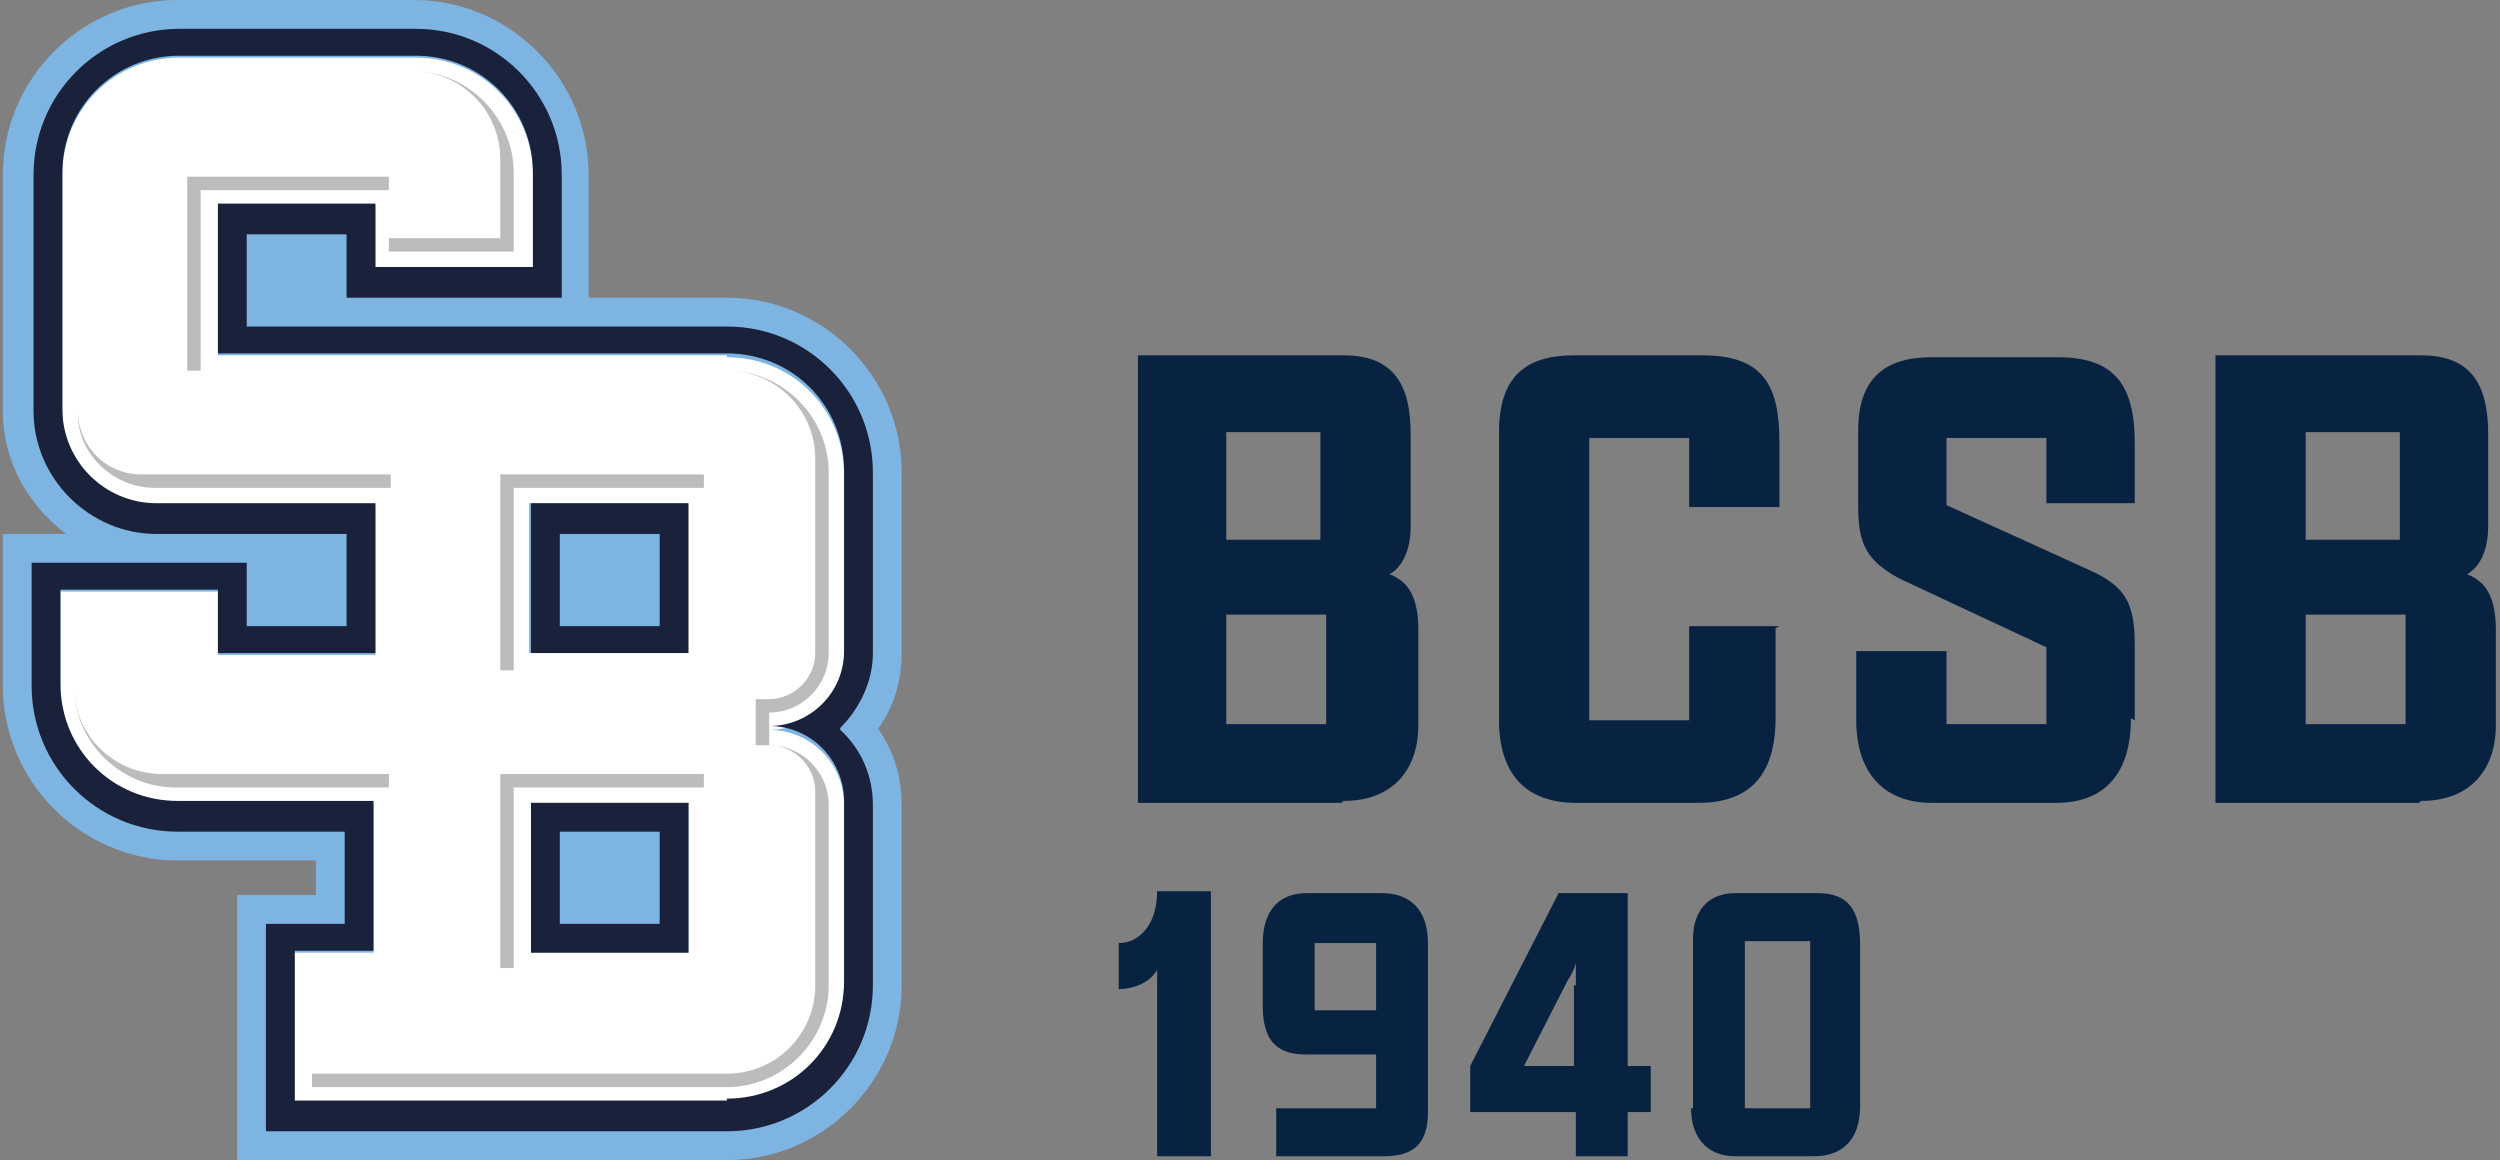
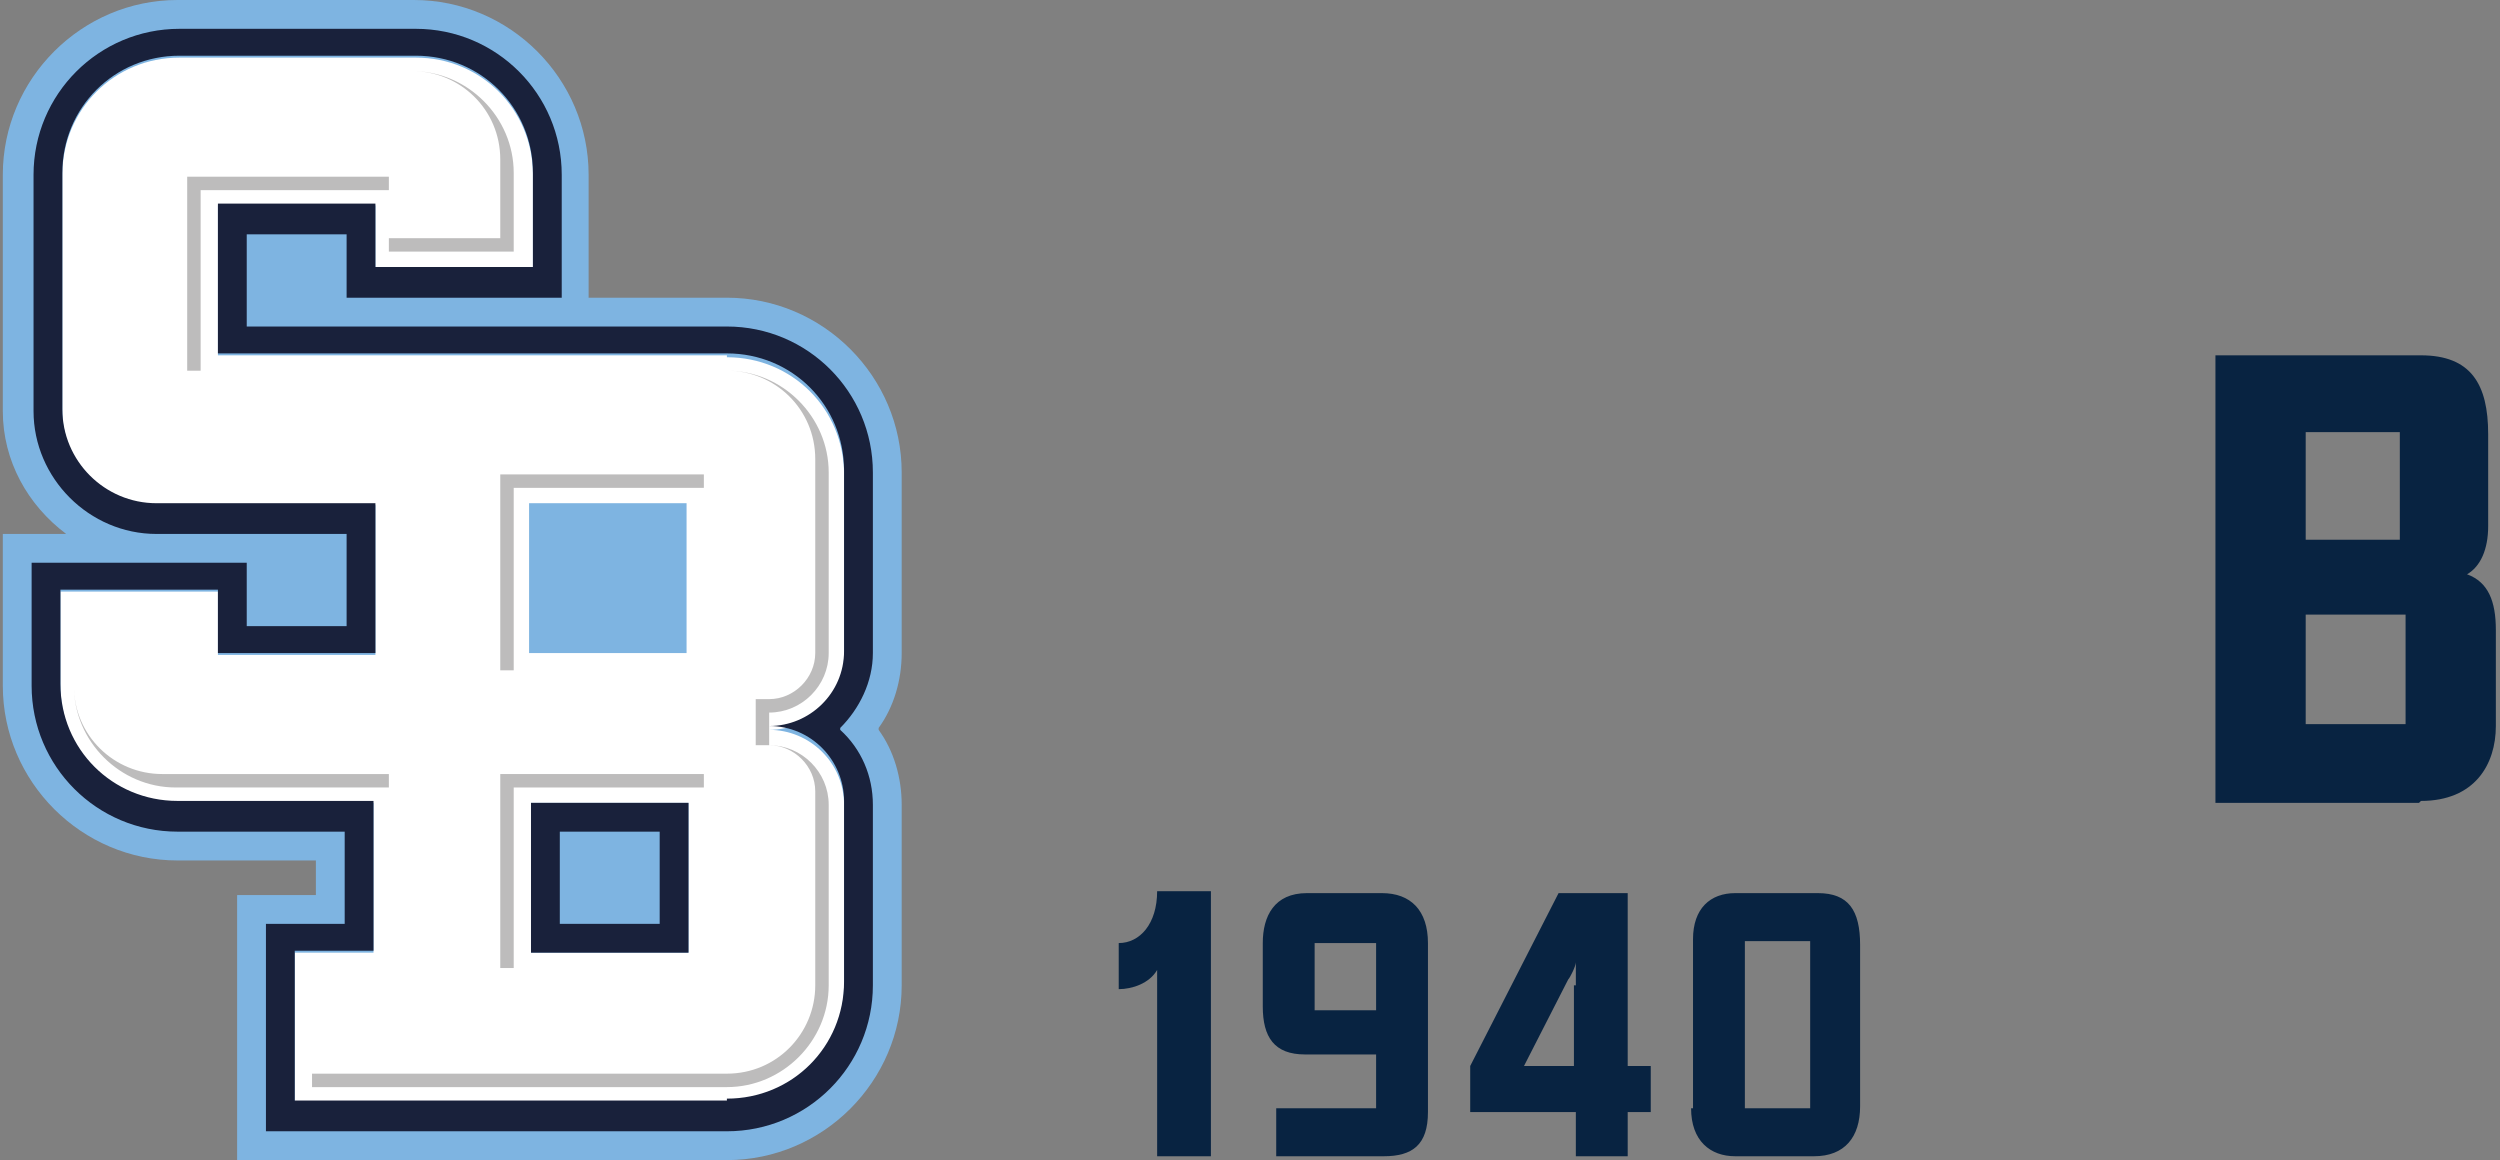
<svg xmlns="http://www.w3.org/2000/svg" width="431" height="200" viewBox="0 0 431 200" fill="none">
  <rect x="0" y="0" width="431" height="200" fill="#808080" stroke="none" />
  <path d="M151.477 125.497C154.126 121.854 155.451 117.219 155.451 112.583V81.457C155.451 64.901 141.875 51.325 125.318 51.325H101.477V30.133C101.477 13.576 87.901 0 71.345 0H30.616C14.06 0 0.484 13.576 0.484 30.133V70.861C0.484 79.47 4.789 87.086 11.411 92.053H0.484V118.212C0.484 134.768 14.06 148.344 30.616 148.344H54.458V154.305H40.881V200H125.318C141.875 200 155.451 186.424 155.451 169.868V138.742C155.451 134.106 154.126 129.47 151.477 125.828V125.497Z" fill="#7EB4E1" />
  <path d="M125.318 61.258H37.57V35.431H64.722V46.358H91.875V30.133C91.875 18.874 82.934 9.934 71.676 9.934H30.948C19.689 9.934 10.749 18.874 10.749 30.133V70.861C10.749 79.801 18.034 87.086 26.974 87.086H64.722V112.914H37.57V101.987H10.418V118.212C10.418 129.47 19.358 138.411 30.616 138.411H64.391V164.239H50.815V190.066H125.318C136.577 190.066 145.517 181.126 145.517 169.868V138.742C145.517 131.457 139.557 125.828 132.603 125.828C139.888 125.828 145.517 119.868 145.517 112.914V81.788C145.517 70.53 136.577 61.59 125.318 61.59V61.258ZM91.544 164.239V138.411H118.696V164.239H91.544ZM118.365 112.583H91.213V86.755H118.365V112.583Z" fill="white" />
  <path d="M144.855 125.497C148.166 122.185 150.484 117.55 150.484 112.583V81.457C150.484 67.55 139.226 56.291 125.318 56.291H42.537V40.397H59.755V51.324H96.842V30.132C96.842 16.225 85.583 4.967 71.676 4.967H30.948C17.04 4.967 5.782 16.225 5.782 30.132V70.861C5.782 82.45 15.385 92.053 26.974 92.053H59.755V107.947H42.537V97.02H5.451V118.212C5.451 132.119 16.709 143.377 30.616 143.377H59.424V159.271H45.848V195.033H125.318C139.226 195.033 150.484 183.775 150.484 169.868V138.742C150.484 133.775 148.497 129.139 144.855 125.828V125.497ZM125.318 189.735H50.815V163.907H64.391V138.079H30.616C19.358 138.079 10.418 129.139 10.418 117.881V101.656H37.57V112.583H64.722V86.755H26.974C18.034 86.755 10.749 79.47 10.749 70.53V29.801C10.749 18.543 19.689 9.603 30.948 9.603H71.676C82.934 9.603 91.875 18.543 91.875 29.801V46.026H64.722V35.099H37.57V60.927H125.318C136.577 60.927 145.517 69.868 145.517 81.126V112.252C145.517 119.536 139.557 125.166 132.603 125.166C139.888 125.166 145.517 131.126 145.517 138.079V169.205C145.517 180.464 136.577 189.404 125.318 189.404V189.735Z" fill="#19213B" />
  <path d="M91.544 164.239H118.696V138.411H91.544V164.239ZM96.51 143.378H113.729V159.272H96.51V143.378Z" fill="#19213B" />
-   <path d="M91.544 112.583H118.696V86.755H91.544V112.583ZM96.51 92.053H113.729V107.947H96.51V92.053Z" fill="#19213B" />
-   <path d="M26.643 84.106H67.371V81.788H24.325C18.365 81.788 13.729 77.152 13.398 71.192C13.398 78.477 19.689 84.106 26.643 84.106Z" fill="#BDBCBC" />
  <path d="M34.59 32.781H67.04V30.463H32.272V63.907H34.59V32.781Z" fill="#BDBCBC" />
  <path d="M86.246 38.742V41.06H67.04V43.377H88.564V29.801C88.564 20.199 80.617 12.252 71.014 12.252C79.292 12.252 86.246 18.874 86.246 27.483V38.742Z" fill="#BDBCBC" />
  <path d="M142.868 112.583V81.457C142.868 71.855 134.921 63.907 125.319 63.907C133.597 63.907 140.55 70.53 140.55 79.139V81.457V112.583C140.55 116.888 136.908 120.53 132.603 120.53H130.285V128.477H132.603V122.848C138.232 122.848 142.868 118.212 142.868 112.583Z" fill="#BDBCBC" />
  <path d="M132.603 128.477C136.908 128.477 140.55 132.119 140.55 136.424V167.55V169.868C140.55 178.146 133.928 185.099 125.318 185.099H53.795V187.417H125.318C134.921 187.417 142.868 179.47 142.868 169.868V138.742C142.868 133.113 138.232 128.477 132.603 128.477Z" fill="#BDBCBC" />
  <path d="M67.04 133.444H27.968C19.689 133.444 12.736 126.821 12.736 118.212C12.736 127.815 20.683 135.762 30.285 135.762H67.04V133.444Z" fill="#BDBCBC" />
  <path d="M86.246 166.887H88.564V135.762H121.345V133.444H86.246V166.887Z" fill="#BDBCBC" />
  <path d="M121.345 81.788H86.246V115.563H88.564V84.106H121.345V81.788Z" fill="#BDBCBC" />
-   <path d="M231.279 138.411H196.179V61.258H231.61C240.219 61.258 243.199 66.225 243.199 74.835V90.728C243.199 94.702 241.875 97.682 239.557 99.007C243.199 100.331 244.524 103.642 244.524 108.609V125.166C244.524 131.788 240.881 138.08 231.61 138.08L231.279 138.411ZM227.636 93.046V74.503H211.411V93.046H227.636ZM228.63 124.835V105.96H211.411V124.835H228.63Z" fill="#082341" />
-   <path d="M306.113 108.278V123.841C306.113 131.788 303.133 138.411 292.868 138.411H271.676C263.398 138.411 258.431 133.775 258.431 124.172V74.503C258.431 64.901 263.067 61.258 271.345 61.258H293.53C303.795 61.258 306.775 66.225 306.775 76.159V87.417H291.212V75.497H273.994V124.172H291.212V107.947H306.775L306.113 108.278Z" fill="#082341" />
-   <path d="M367.371 123.841C367.371 133.113 363.067 138.411 354.458 138.411H332.934C325.318 138.411 320.02 133.775 320.02 124.172V112.252H335.583V124.835H352.802V111.59L327.305 99.669C322.007 96.689 320.352 94.04 320.352 87.417V74.172C320.352 65.232 324.987 61.59 332.934 61.59H354.789C364.722 61.59 368.034 66.556 368.034 76.49V86.755H352.802V75.497H335.583V87.086L361.08 98.676C366.378 101.325 368.034 103.974 368.034 111.258V124.172L367.371 123.841Z" fill="#082341" />
  <path d="M417.04 138.411H381.941V61.258H417.371C425.981 61.258 428.961 66.225 428.961 74.835V90.728C428.961 94.702 427.636 97.682 425.318 99.007C428.961 100.331 430.285 103.642 430.285 108.609V125.166C430.285 131.788 426.643 138.08 417.371 138.08L417.04 138.411ZM413.729 93.046V74.503H397.504V93.046H413.729ZM414.722 124.835V105.96H397.504V124.835H414.722Z" fill="#082341" />
  <path d="M208.762 153.973V199.338H199.491V167.218C198.166 169.536 195.186 170.53 192.868 170.53V162.583C196.51 162.583 199.491 159.271 199.491 153.642H208.762V153.973Z" fill="#082341" />
  <path d="M246.179 162.583V191.722C246.179 197.351 243.53 199.338 238.563 199.338H220.02V191.06H237.239V181.788H224.987C219.689 181.788 217.702 178.808 217.702 173.51V162.583C217.702 157.947 219.689 153.974 225.318 153.974H238.232C243.199 153.974 246.179 156.954 246.179 162.583ZM226.643 174.172H237.239V162.583H226.643V174.172Z" fill="#082341" />
  <path d="M271.676 199.338V191.722H253.464V183.775L268.696 153.974H280.616V183.775H284.59V191.722H280.616V199.338H271.676ZM271.676 169.868C271.676 169.537 271.676 166.888 271.676 165.894C271.676 166.556 270.683 168.543 270.351 168.874L262.736 183.775H271.345V169.868H271.676Z" fill="#082341" />
  <path d="M291.875 191.06V161.921C291.875 156.623 294.855 153.974 299.159 153.974H313.398C318.696 153.974 320.683 156.954 320.683 162.914V190.729C320.683 196.027 318.034 199.338 312.736 199.338H299.159C294.855 199.338 291.544 196.689 291.544 191.06H291.875ZM312.073 191.06V162.252H300.815V191.06H312.073Z" fill="#082341" />
</svg>